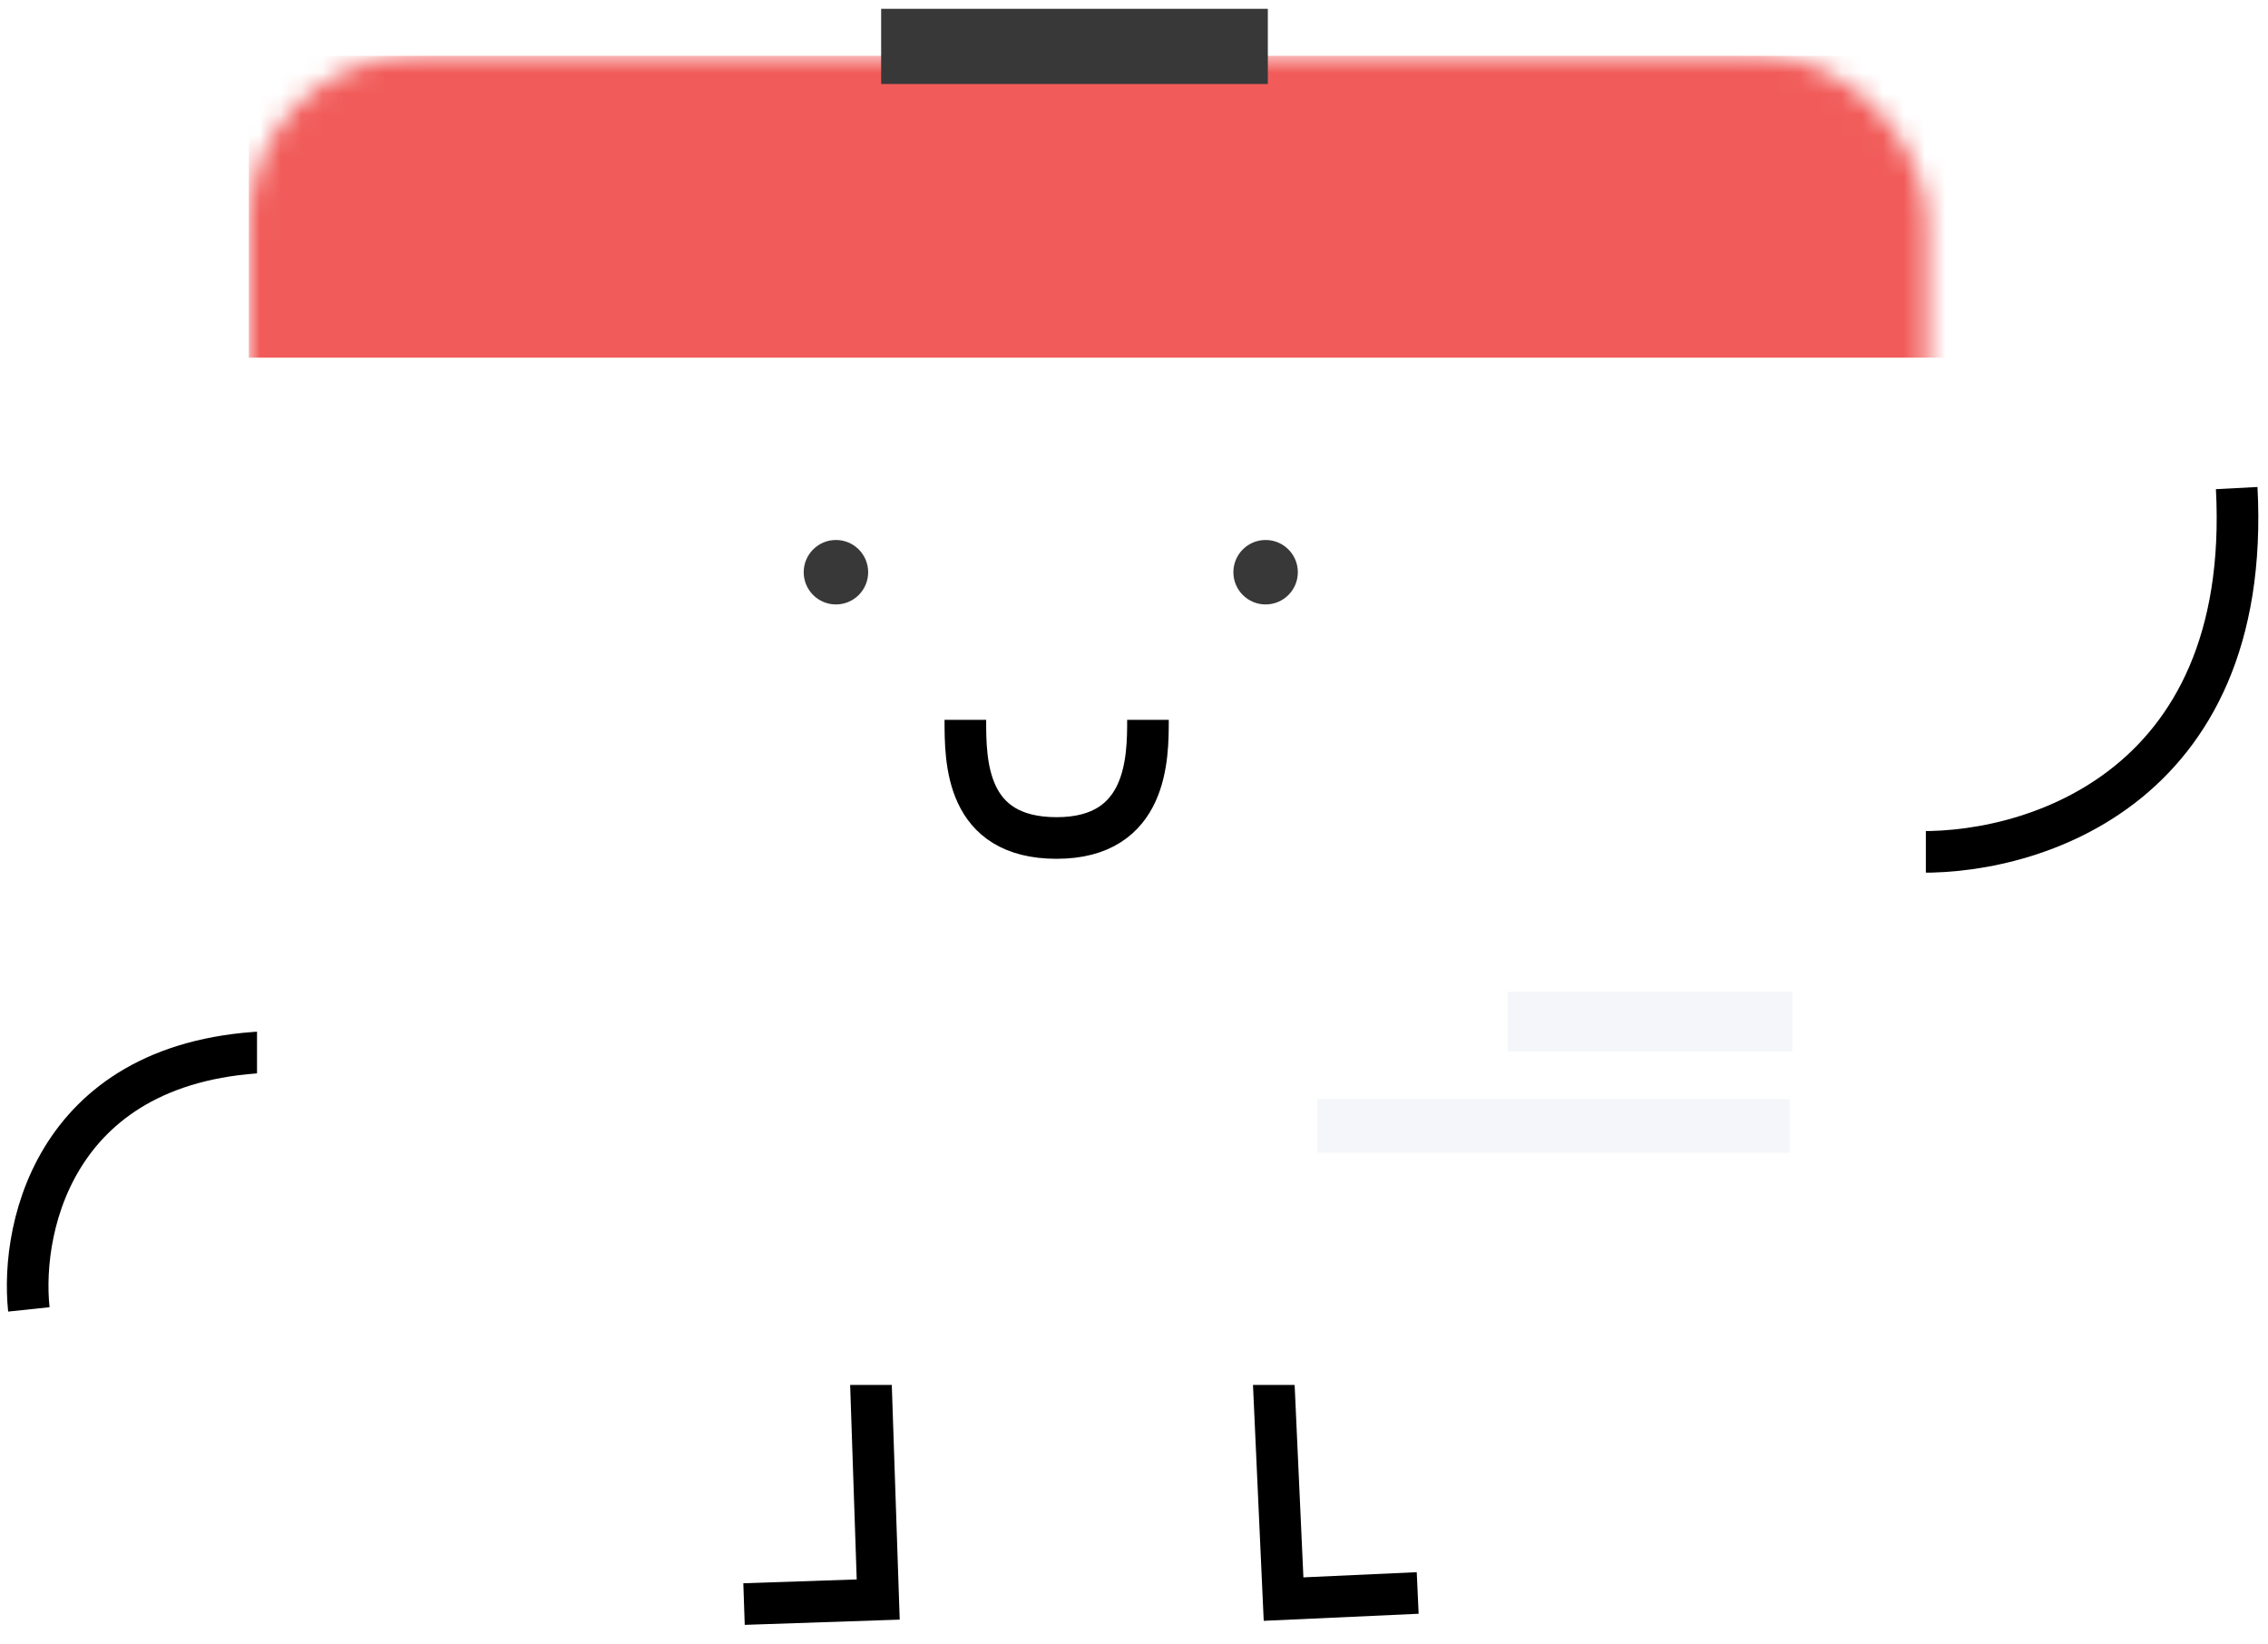
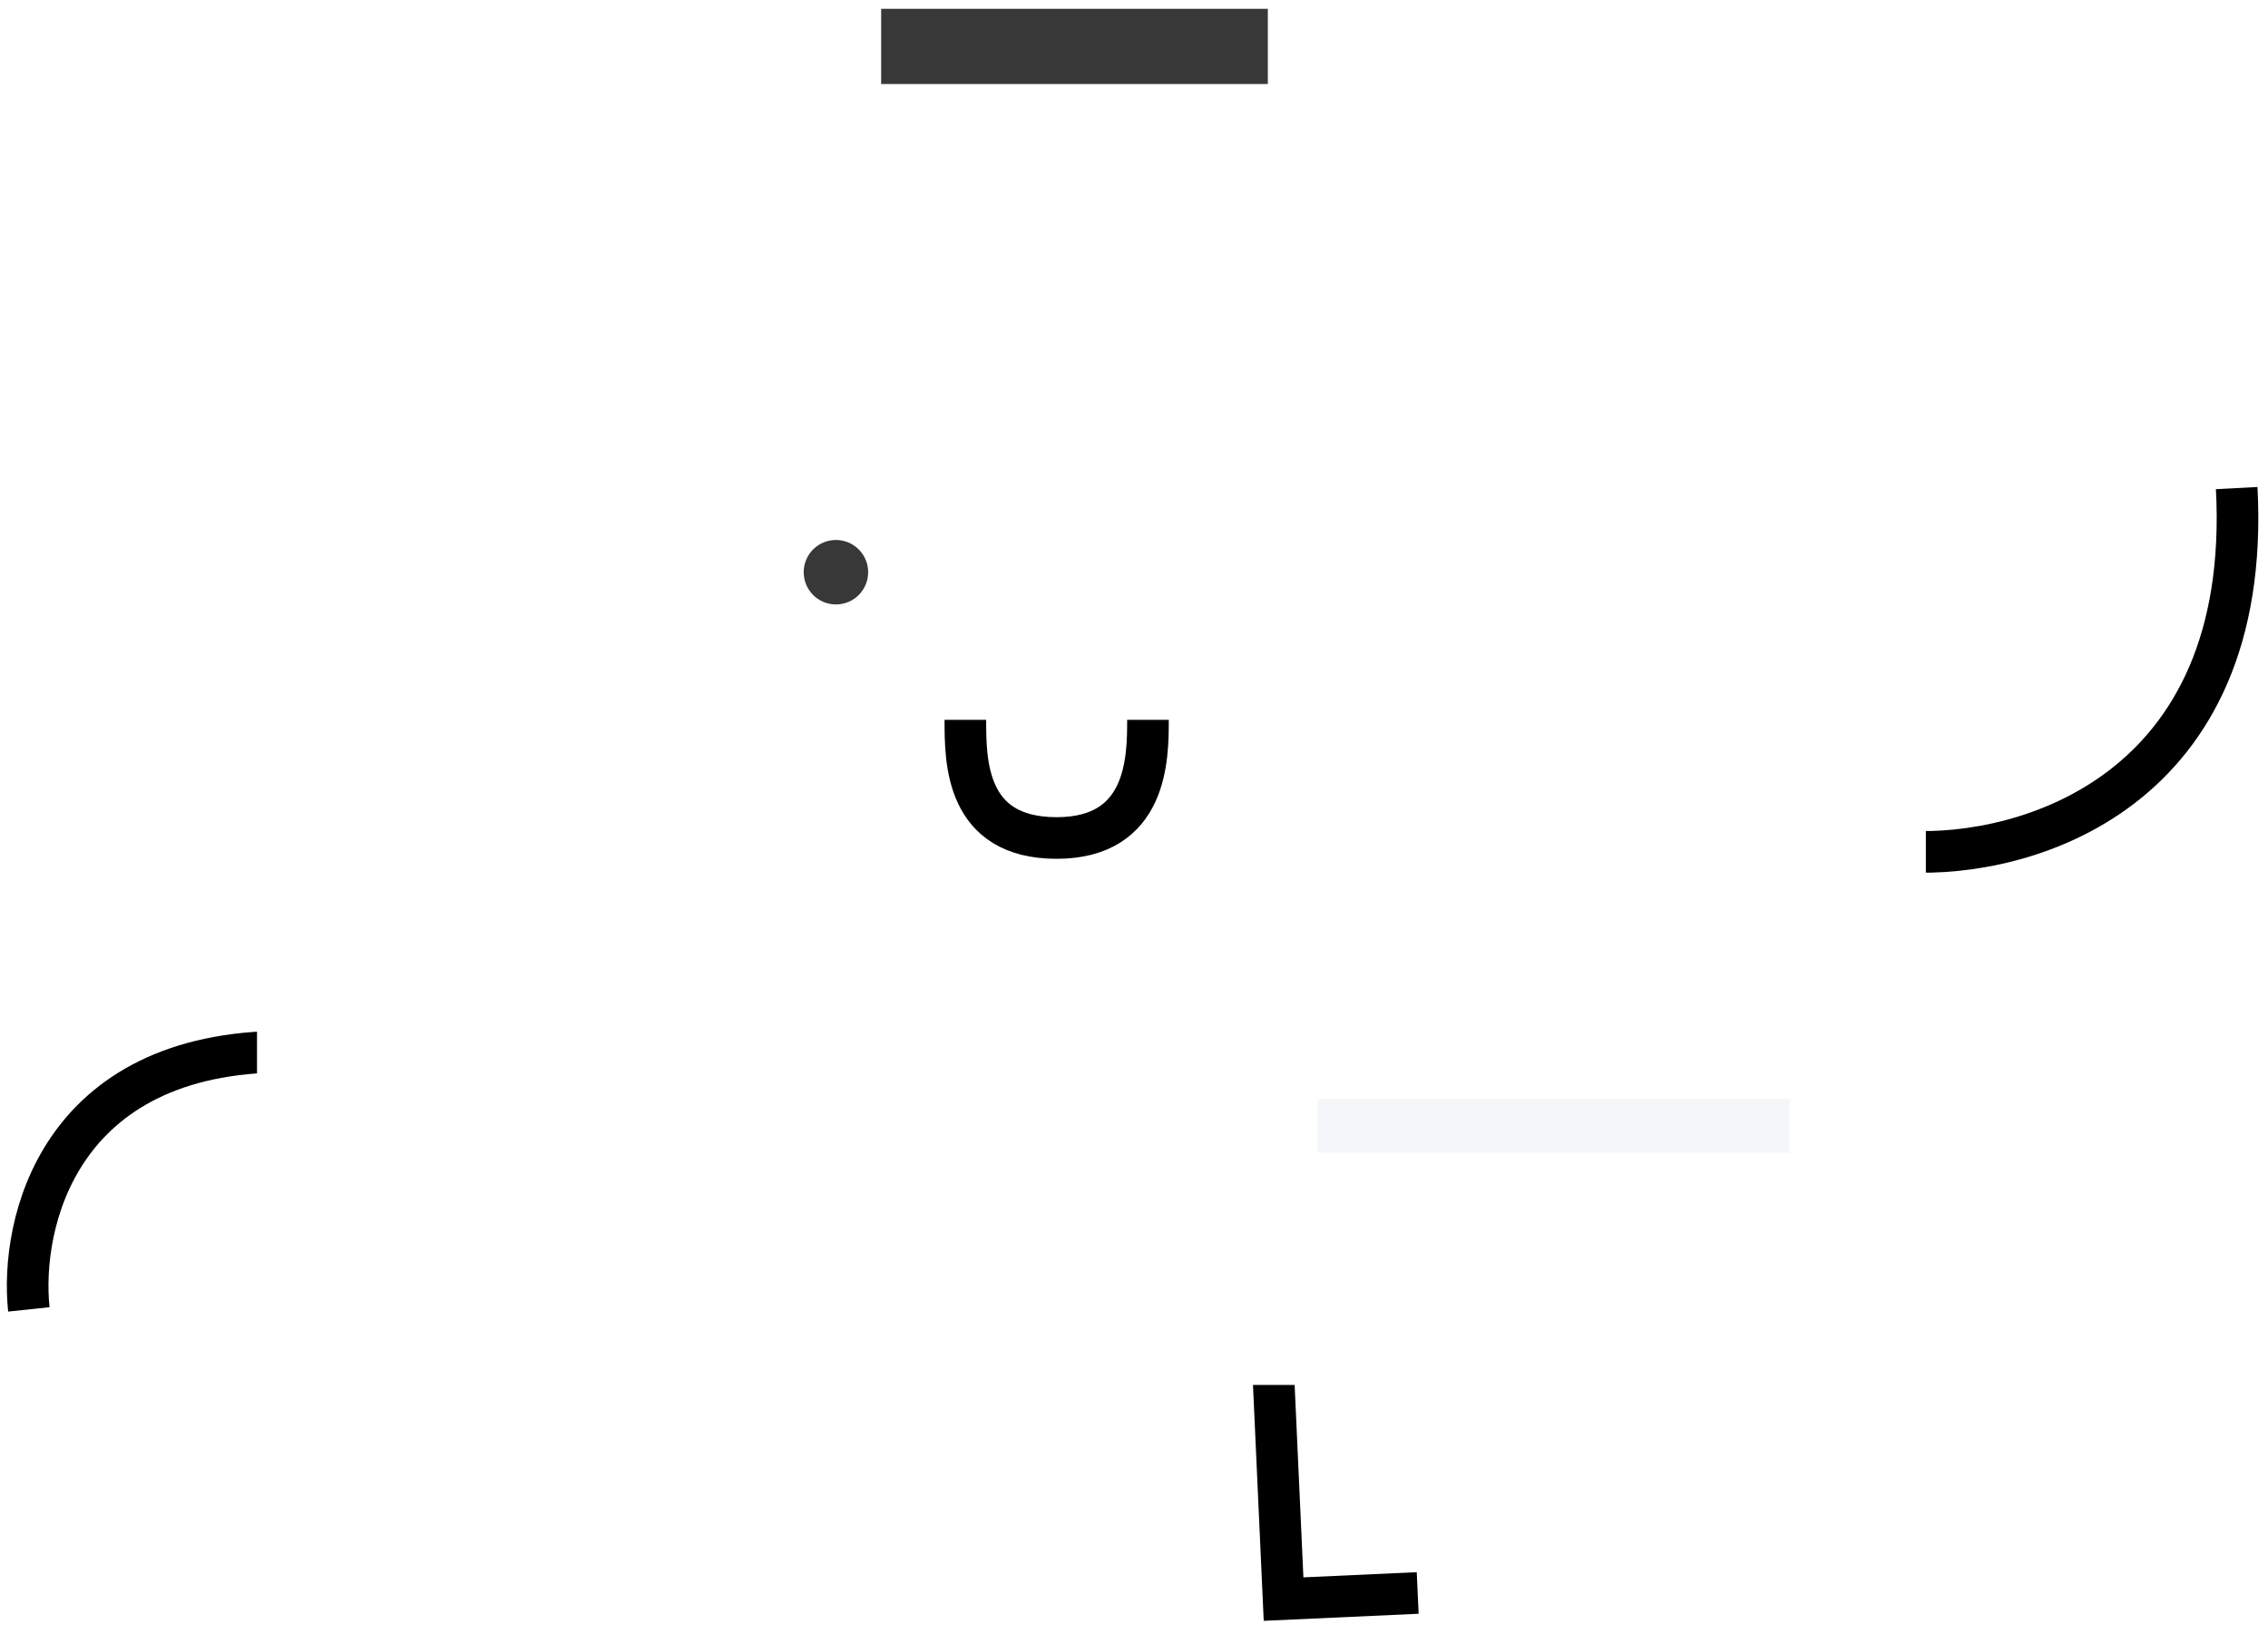
<svg xmlns="http://www.w3.org/2000/svg" width="109" height="79" viewBox="0 0 109 79" fill="none">
  <path d="M1.387 62.924C0.95 58.795 2.804 50.535 13.719 50.535" stroke="black" stroke-width="2" />
  <path d="M91.701 40.92C97.288 41.217 108.268 38.138 107.496 23.455" stroke="black" stroke-width="2" />
  <path d="M60.995 61.632L61.688 76.845L68.134 76.551" stroke="black" stroke-width="2" />
-   <path d="M41.693 61.646L42.207 76.866L35.758 77.084" stroke="black" stroke-width="2" />
  <g filter="url(#filter0_d)">
    <rect x="12.352" y="2.683" width="80.205" height="59.871" rx="9" fill="white" />
  </g>
  <mask id="mask0" mask-type="alpha" maskUnits="userSpaceOnUse" x="11" y="2" width="82" height="58">
    <rect x="11.958" y="2.682" width="80.663" height="56.495" rx="8" fill="white" />
  </mask>
  <g mask="url(#mask0)">
-     <rect x="11.958" y="2.682" width="83.544" height="14.505" fill="#F15C5A" />
-   </g>
+     </g>
  <rect x="42.348" y="0.423" width="18.584" height="3.614" fill="#383838" />
  <circle cx="40.175" cy="27.498" r="1.549" fill="#383838" />
-   <circle cx="60.825" cy="27.498" r="1.549" fill="#383838" />
  <path d="M46.395 34.592C46.395 36.572 46.395 40.27 50.783 40.27C55.171 40.27 55.171 36.392 55.171 34.592" stroke="black" stroke-width="2" stroke-linejoin="round" />
-   <rect x="72.456" y="47.654" width="13.684" height="2.881" fill="#F4F6FA" />
  <rect x="63.305" y="52.816" width="22.714" height="2.581" fill="#F4F6FA" />
  <defs>
    <filter id="filter0_d" x="8.353" y="2.683" width="88.205" height="67.871" filterUnits="userSpaceOnUse" color-interpolation-filters="sRGB">
      <feFlood flood-opacity="0" result="BackgroundImageFix" />
      <feColorMatrix in="SourceAlpha" type="matrix" values="0 0 0 0 0 0 0 0 0 0 0 0 0 0 0 0 0 0 127 0" />
      <feOffset dy="4" />
      <feGaussianBlur stdDeviation="2" />
      <feColorMatrix type="matrix" values="0 0 0 0 0 0 0 0 0 0 0 0 0 0 0 0 0 0 0.07 0" />
      <feBlend mode="normal" in2="BackgroundImageFix" result="effect1_dropShadow" />
      <feBlend mode="normal" in="SourceGraphic" in2="effect1_dropShadow" result="shape" />
    </filter>
  </defs>
</svg>